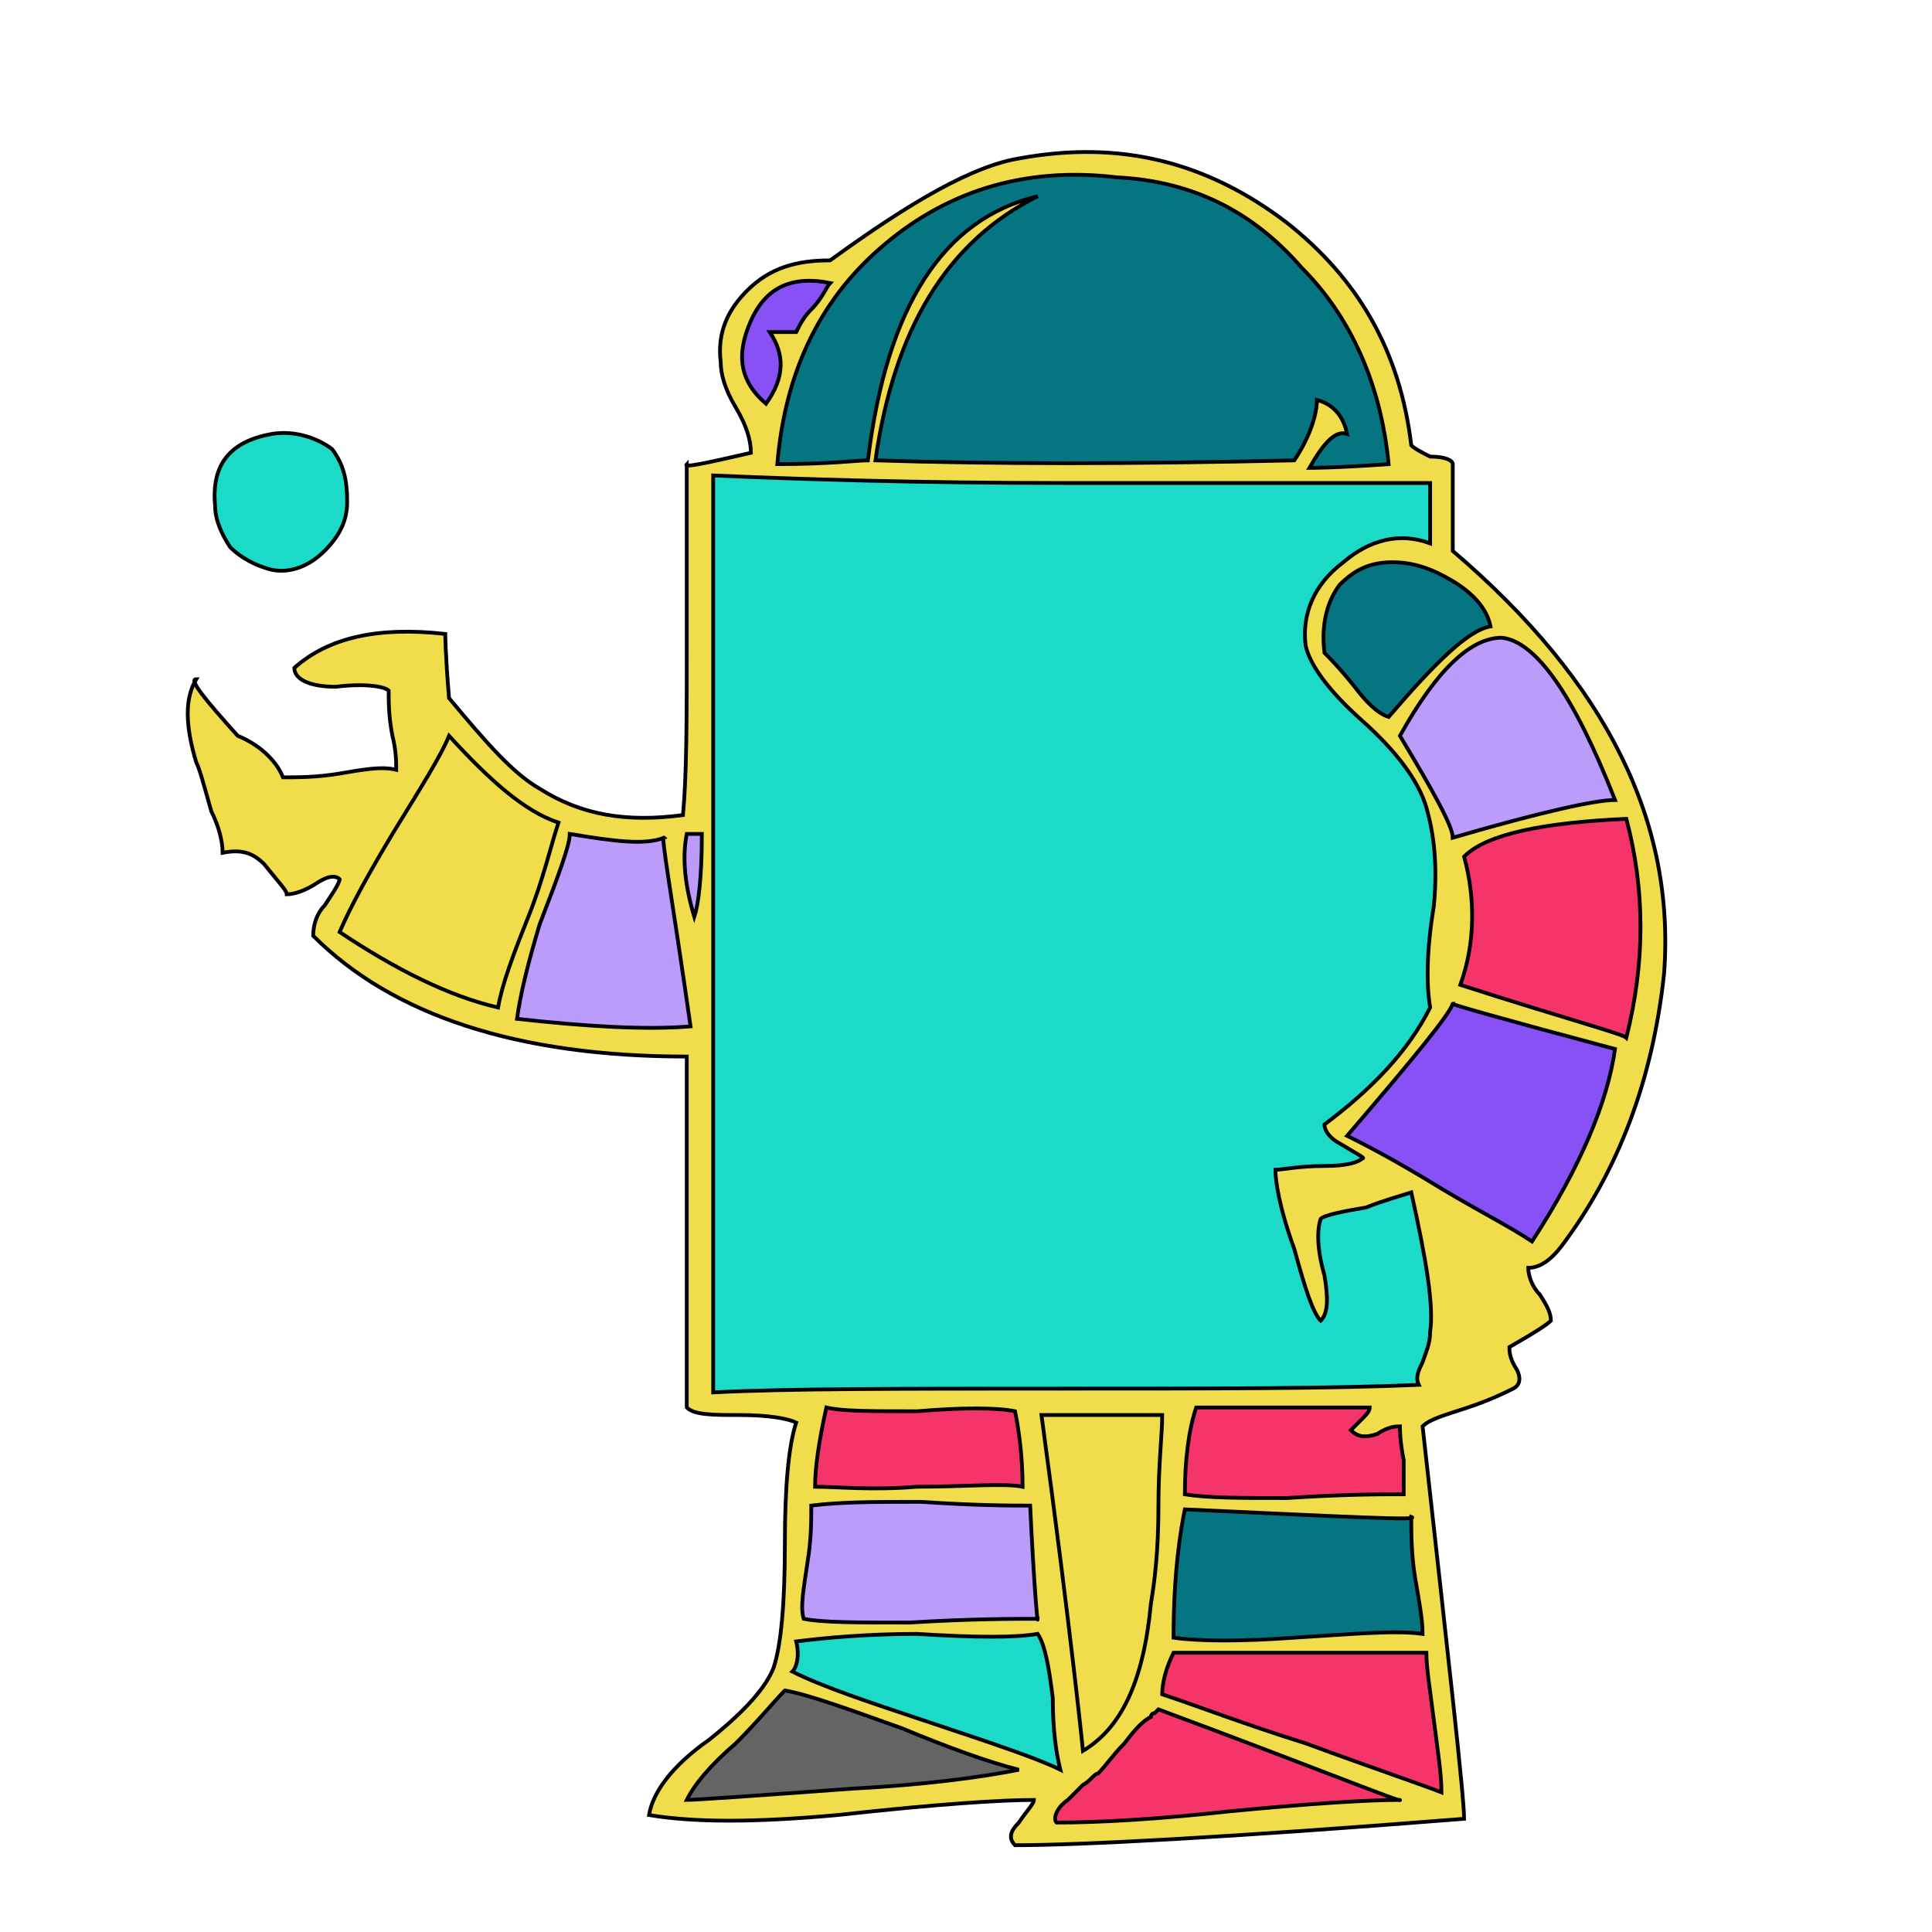
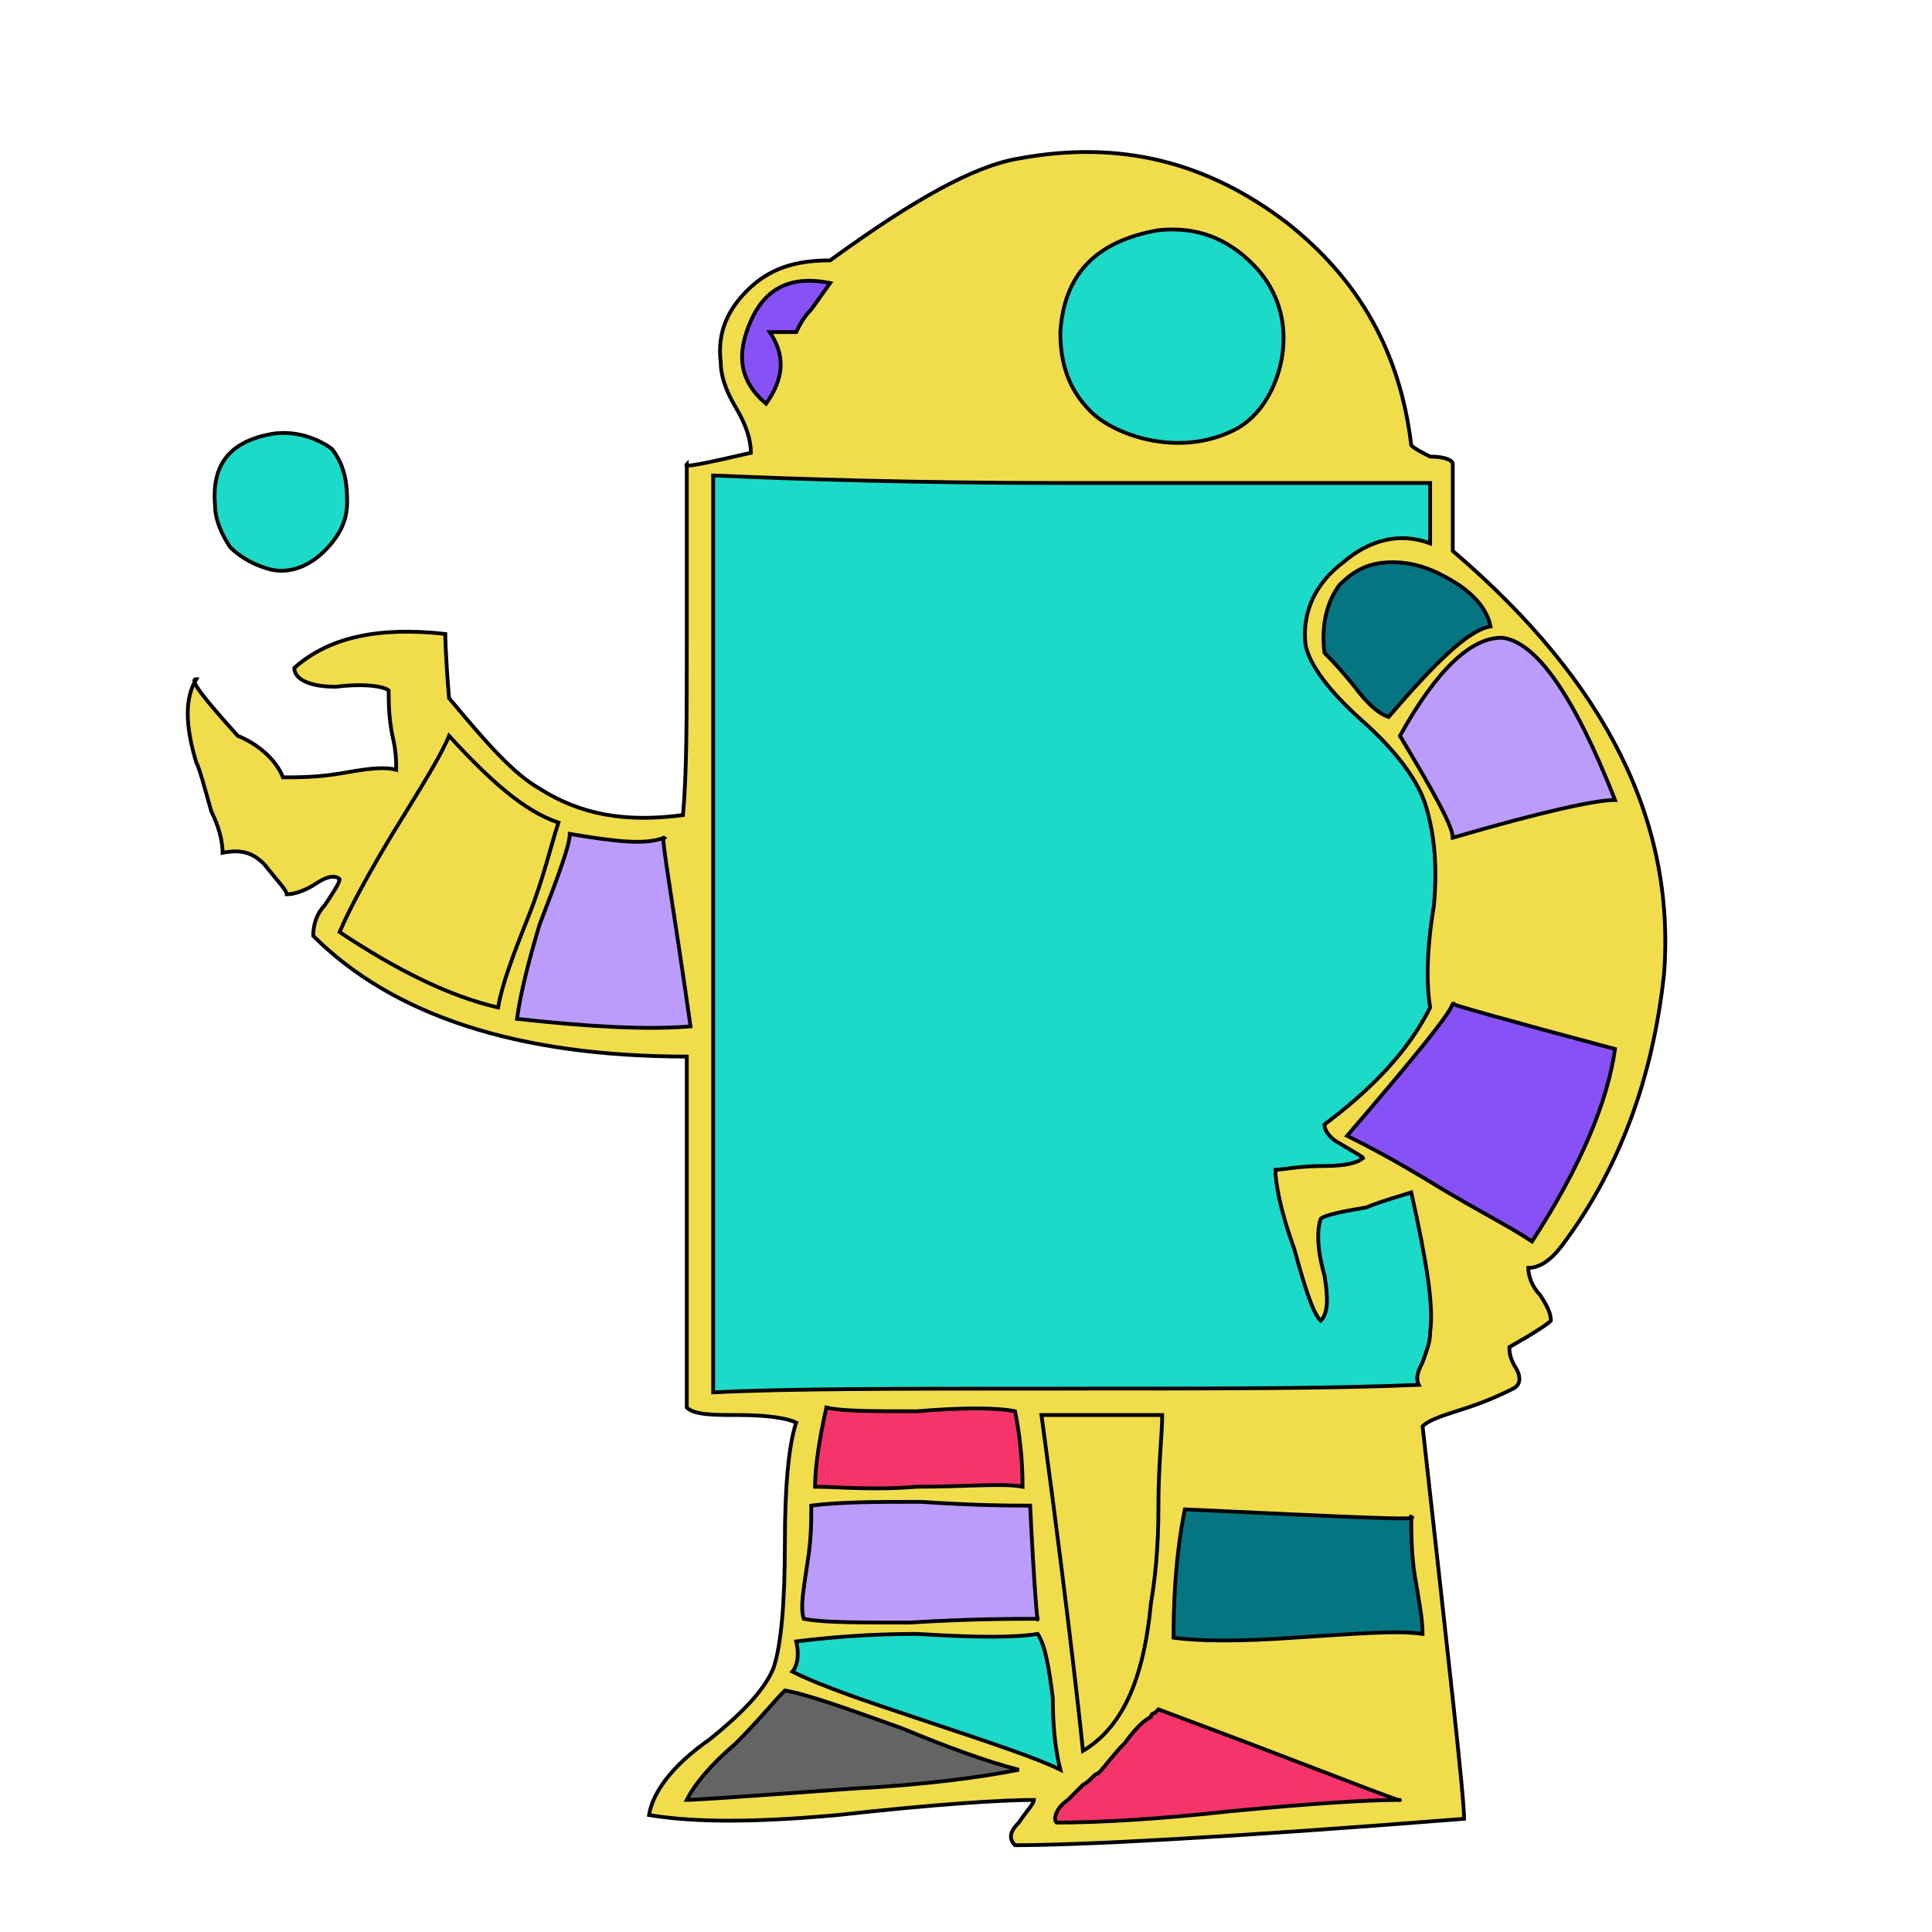
<svg xmlns="http://www.w3.org/2000/svg" id="th_rob_robot-3" width="100%" height="100%" version="1.1" preserveAspectRatio="xMidYMin slice" data-uid="rob_robot-3" data-keyword="rob_robot-3" viewBox="0 0 512 512" data-colors="[&quot;#F1DC4C&quot;,&quot;#BB9CFB&quot;,&quot;#F1DC4C&quot;,&quot;#1BDAC8&quot;,&quot;#8851F5&quot;,&quot;#F53469&quot;,&quot;#1BDAC8&quot;,&quot;#F53469&quot;,&quot;#8851F5&quot;,&quot;#1BDAC8&quot;,&quot;#057681&quot;,&quot;#1BDAC8&quot;,&quot;#F53469&quot;,&quot;#F53469&quot;,&quot;#F1DC4C&quot;,&quot;#F1DC4C&quot;,&quot;#BB9CFB&quot;,&quot;#1BDAC8&quot;,&quot;#646464&quot;,&quot;#057681&quot;,&quot;#F1DC4C&quot;,&quot;#F1DC4C&quot;,&quot;#8851F5&quot;,&quot;#057681&quot;,&quot;#057681&quot;,&quot;#BB9CFB&quot;,&quot;#057681&quot;]">
  <path id="th_rob_robot-3_25" d="M385 123C385 122 383 121 379 121C377 120 375 119 374 118C371 93 360 74 341 59C320 43 297 37 270 42C258 44 242 53 220 69C211 69 204 71 198 77C193 82 190 88 191 96C191 99 192 103 195 108C198 113 199 117 199 120C186 123 181 124 182 123C182 128 182 144 182 170C182 190 182 205 181 216C166 218 154 216 143 209C136 205 129 197 119 185C118 173 118 168 118 168C100 166 87 169 78 177C78 180 82 182 89 182C97 181 102 182 103 183C103 186 103 190 104 195C105 199 105 202 105 204C101 203 96 204 90 205C84 206 79 206 75 206C73 201 68 197 63 195C54 185 50 180 52 180C49 185 49 192 52 202C53 204 54 208 56 215C58 219 59 223 59 226C64 225 67 226 70 229C74 234 76 236 76 237C78 237 81 236 84 234C87 232 89 232 90 233C90 234 88 237 86 240C84 242 83 245 83 248C104 269 137 280 182 280L182 373C184 375 189 375 196 375C204 375 209 376 211 377C209 383 208 394 208 409C208 425 207 436 205 442C203 447 198 453 188 461C178 468 173 475 172 481C184 483 200 483 222 481C249 478 266 477 274 477C274 478 272 480 270 483C268 485 267 487 269 489C286 489 325 487 388 482C388 476 384 441 377 378C379 376 383 375 389 373C395 371 399 369 401 368C403 367 403 365 402 363C400 360 400 358 400 357C407 353 410 351 411 350C411 348 410 346 408 343C406 341 405 338 405 336C408 336 411 334 414 330C429 310 438 286 441 258C444 218 426 181 385 146Z " fill-rule="evenodd" fill="#f1dc4c" stroke-width="1" stroke="#000000" />
  <path id="th_rob_robot-3_0" d="M358 266C358 263 358 254 359 240C359 229 358 220 357 215C335 227 314 233 292 231C293 218 295 206 298 194C305 173 308 164 308 166C292 168 276 168 259 166C270 188 277 210 278 232C271 232 249 226 211 215C214 231 214 247 211 264C244 253 266 248 278 248C277 270 271 293 259 314L311 314C297 288 292 265 293 248C315 249 337 255 358 266Z " fill-rule="evenodd" fill="#bb9cfb" stroke-width="1" stroke="#000000" />
  <path id="th_rob_robot-3_1" d="M84 126C83 128 81 128 80 127C79 126 78 125 79 123C83 122 84 123 84 126Z " fill-rule="evenodd" fill="#f1dc4c" stroke-width="1" stroke="#000000" />
  <path id="th_rob_robot-3_2" d="M86 146C90 142 92 138 92 133C92 127 91 123 88 119C84 116 78 114 72 115C61 117 56 123 57 134C57 138 59 142 61 145C64 148 68 150 72 151C77 152 82 150 86 146Z " fill-rule="evenodd" fill="#1bdac8" stroke-width="1" stroke="#000000" />
  <path id="th_rob_robot-3_3" d="M317 88C315 90 315 92 317 93C321 94 322 92 322 88C320 86 318 86 317 88Z " fill-rule="evenodd" fill="#8851f5" stroke-width="1" stroke="#000000" />
  <path id="th_rob_robot-3_4" d="M319 113C309 114 301 113 294 109C289 105 285 99 285 91C284 82 287 75 293 70C299 66 305 65 313 66C321 67 327 70 331 76C336 82 337 89 334 98C333 101 328 106 319 113Z " fill-rule="evenodd" fill="#f53469" stroke-width="1" stroke="#000000" />
  <path id="th_rob_robot-3_5" d="M332 70C325 63 317 60 307 61C290 64 282 73 281 88C281 96 283 103 289 109C293 113 300 116 307 117C314 118 321 117 327 114C333 111 337 105 339 98C342 87 339 77 332 70Z " fill-rule="evenodd" fill="#1bdac8" stroke-width="1" stroke="#000000" />
-   <path id="th_rob_robot-3_6" d="M387 261C391 250 391 238 388 227C394 221 409 218 431 217C436 236 436 255 431 275C430 274 415 270 387 261Z " fill-rule="evenodd" fill="#f53469" stroke-width="1" stroke="#000000" />
  <path id="th_rob_robot-3_7" d="M382 315C369 307 361 303 357 301C375 280 384 269 385 266C384 266 398 270 428 278C426 292 419 309 406 329C400 325 392 321 382 315Z " fill-rule="evenodd" fill="#8851f5" stroke-width="1" stroke="#000000" />
  <path id="th_rob_robot-3_8" d="M377 361C376 363 375 365 376 367C353 368 322 368 281 368C239 368 208 368 189 369C189 357 189 316 189 245C189 196 189 157 189 126C212 127 243 128 282 128C342 128 374 128 379 128L379 144C371 141 363 143 356 149C348 155 345 163 346 171C347 176 352 183 361 191C370 199 376 207 378 214C380 221 381 229 380 240C378 252 378 261 379 267C373 279 363 289 351 298C351 300 353 302 355 303C360 306 362 307 361 307C360 308 357 309 351 309C344 309 340 310 338 310C338 313 339 320 343 331C346 342 348 348 350 350C352 348 352 344 351 338C349 331 349 326 350 323C351 322 356 321 362 320C367 318 371 317 374 316C378 334 380 346 379 353C379 356 378 358 377 361Z " fill-rule="evenodd" fill="#1bdac8" stroke-width="1" stroke="#000000" />
  <path id="th_rob_robot-3_9" d="M375 418C376 424 377 429 377 433C370 432 359 433 343 434C329 435 318 435 311 434C311 416 313 405 314 400C357 402 377 403 374 402C374 406 374 412 375 418Z " fill-rule="evenodd" fill="#057681" stroke-width="1" stroke="#000000" />
-   <path id="th_rob_robot-3_10" d="M372 387C372 390 372 393 372 396C366 396 356 396 341 397C329 397 320 397 314 396C314 387 315 379 317 373L363 373C363 374 362 375 361 376C360 377 359 378 358 379C360 381 362 381 365 380C368 378 370 378 371 378C371 379 371 382 372 387Z " fill-rule="evenodd" fill="#f53469" stroke-width="1" stroke="#000000" />
-   <path id="th_rob_robot-3_11" d="M380 456C381 464 382 470 382 475C377 473 365 469 346 462C330 457 317 452 308 449C308 446 309 442 311 438C318 438 329 438 346 438C361 438 372 438 378 438C378 442 379 448 380 456Z " fill-rule="evenodd" fill="#f53469" stroke-width="1" stroke="#000000" />
  <path id="th_rob_robot-3_12" d="M283 477C284 476 285 475 287 473C289 472 290 470 291 470C293 468 295 465 298 462C301 458 303 456 305 455C305 455 305 454 306 454C307 453 307 453 307 453C350 469 372 478 371 477C362 477 347 478 326 480C308 482 292 483 280 483C279 482 280 479 283 477Z " fill-rule="evenodd" fill="#f53469" stroke-width="1" stroke="#000000" />
  <path id="th_rob_robot-3_13" d="M308 375C308 380 307 388 307 399C307 411 306 419 305 425C303 446 297 458 287 464C287 464 284 434 276 375C287 375 298 375 308 375Z " fill-rule="evenodd" fill="#f1dc4c" stroke-width="1" stroke="#000000" />
  <path id="th_rob_robot-3_14" d="M219 373C223 374 231 374 243 374C255 373 264 373 269 374C270 379 271 386 271 394C266 393 256 394 243 394C231 395 222 394 216 394C216 389 217 382 219 373Z " fill-rule="evenodd" fill="#f53469" stroke-width="1" stroke="#000000" />
  <path id="th_rob_robot-3_15" d="M244 398C259 399 268 399 273 399C274 420 275 431 275 429C269 429 257 429 241 430C227 430 218 430 213 429C212 426 213 421 214 414C215 408 215 403 215 399C223 398 232 398 244 398Z " fill-rule="evenodd" fill="#bb9cfb" stroke-width="1" stroke="#000000" />
  <path id="th_rob_robot-3_16" d="M211 435C219 434 230 433 243 433C259 434 269 434 275 433C277 436 278 442 279 450C279 459 280 465 281 469C275 466 263 462 245 456C230 451 218 447 210 443C211 442 212 439 211 435Z " fill-rule="evenodd" fill="#1bdac8" stroke-width="1" stroke="#000000" />
  <path id="th_rob_robot-3_17" d="M195 462C201 456 205 451 208 448C214 449 225 453 239 458C251 463 262 467 270 469C260 471 245 473 226 474C199 476 184 477 182 477C184 473 188 468 195 462Z " fill-rule="evenodd" fill="#646464" stroke-width="1" stroke="#000000" />
-   <path id="th_rob_robot-3_18" d="M182 221L186 221C186 233 185 240 184 243C181 233 181 226 182 221Z " fill-rule="evenodd" fill="#bb9cfb" stroke-width="1" stroke="#000000" />
  <path id="th_rob_robot-3_19" d="M143 245C148 232 151 224 151 221C163 223 171 224 176 222C175 221 178 237 183 272C171 273 155 272 137 270C138 263 140 255 143 245Z " fill-rule="evenodd" fill="#bb9cfb" stroke-width="1" stroke="#000000" />
  <path id="th_rob_robot-3_20" d="M104 221C112 208 117 200 119 195C130 207 139 215 148 218C146 224 144 233 140 243C136 253 133 261 132 267C119 264 105 257 90 247C93 240 98 231 104 221Z " fill-rule="evenodd" fill="#f1dc4c" stroke-width="1" stroke="#000000" />
-   <path id="th_rob_robot-3_21" d="M215 82C213 84 212 86 211 88C207 88 205 88 204 88C208 94 208 100 203 107C196 101 195 94 199 85C203 76 210 73 220 75C219 76 218 79 215 82Z " fill-rule="evenodd" fill="#8851f5" stroke-width="1" stroke="#000000" />
-   <path id="th_rob_robot-3_22" d="M345 71C358 84 366 102 368 123C354 124 347 124 347 124C351 117 354 114 357 115C356 110 353 107 349 106C349 110 347 116 343 122C300 123 263 123 232 122C237 87 251 64 275 52C250 58 235 81 230 122C227 122 220 123 206 123C208 99 217 80 233 66C250 51 271 44 296 47C316 48 332 56 345 71Z " fill-rule="evenodd" fill="#057681" stroke-width="1" stroke="#000000" />
+   <path id="th_rob_robot-3_21" d="M215 82C213 84 212 86 211 88C207 88 205 88 204 88C208 94 208 100 203 107C196 101 195 94 199 85C203 76 210 73 220 75Z " fill-rule="evenodd" fill="#8851f5" stroke-width="1" stroke="#000000" />
  <path id="th_rob_robot-3_23" d="M368 190C365 189 362 186 359 182C355 177 352 174 351 173C350 165 352 159 355 155C359 151 363 149 369 149C375 149 380 151 385 154C390 157 394 161 395 166C389 167 380 176 368 190Z " fill-rule="evenodd" fill="#057681" stroke-width="1" stroke="#000000" />
  <path id="th_rob_robot-3_24" d="M385 222C385 219 380 210 371 195C381 177 390 169 398 169C407 170 417 184 428 212C423 212 409 215 385 222Z " fill-rule="evenodd" fill="#bb9cfb" stroke-width="1" stroke="#000000" />
  <defs id="SvgjsDefs1745" fill="#057681" />
</svg>